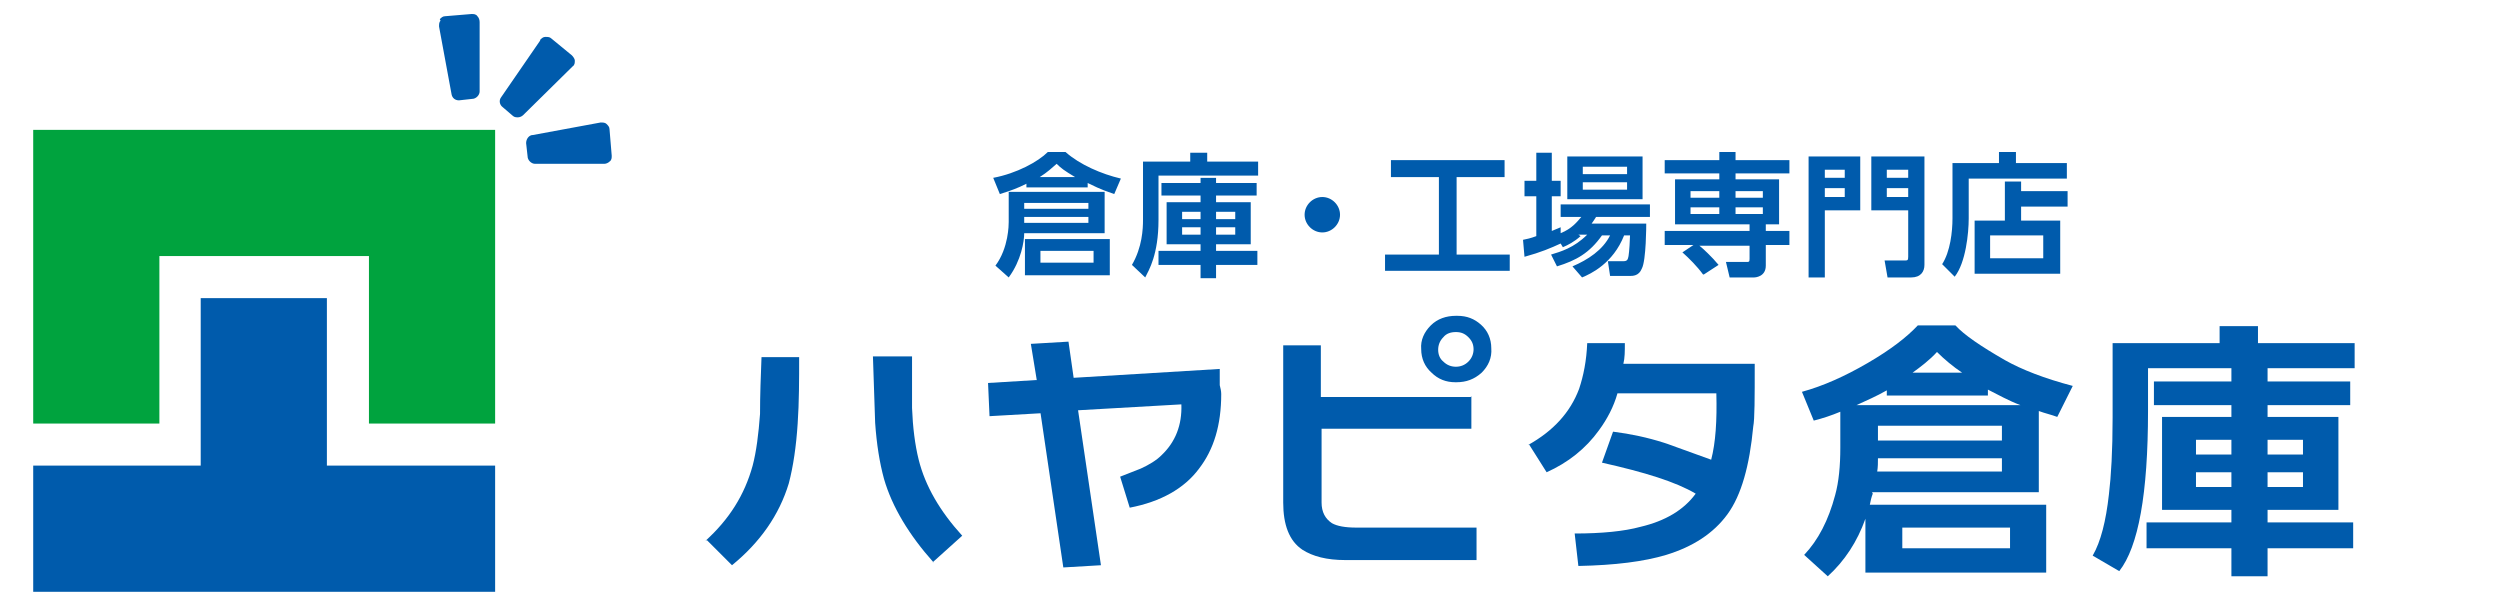
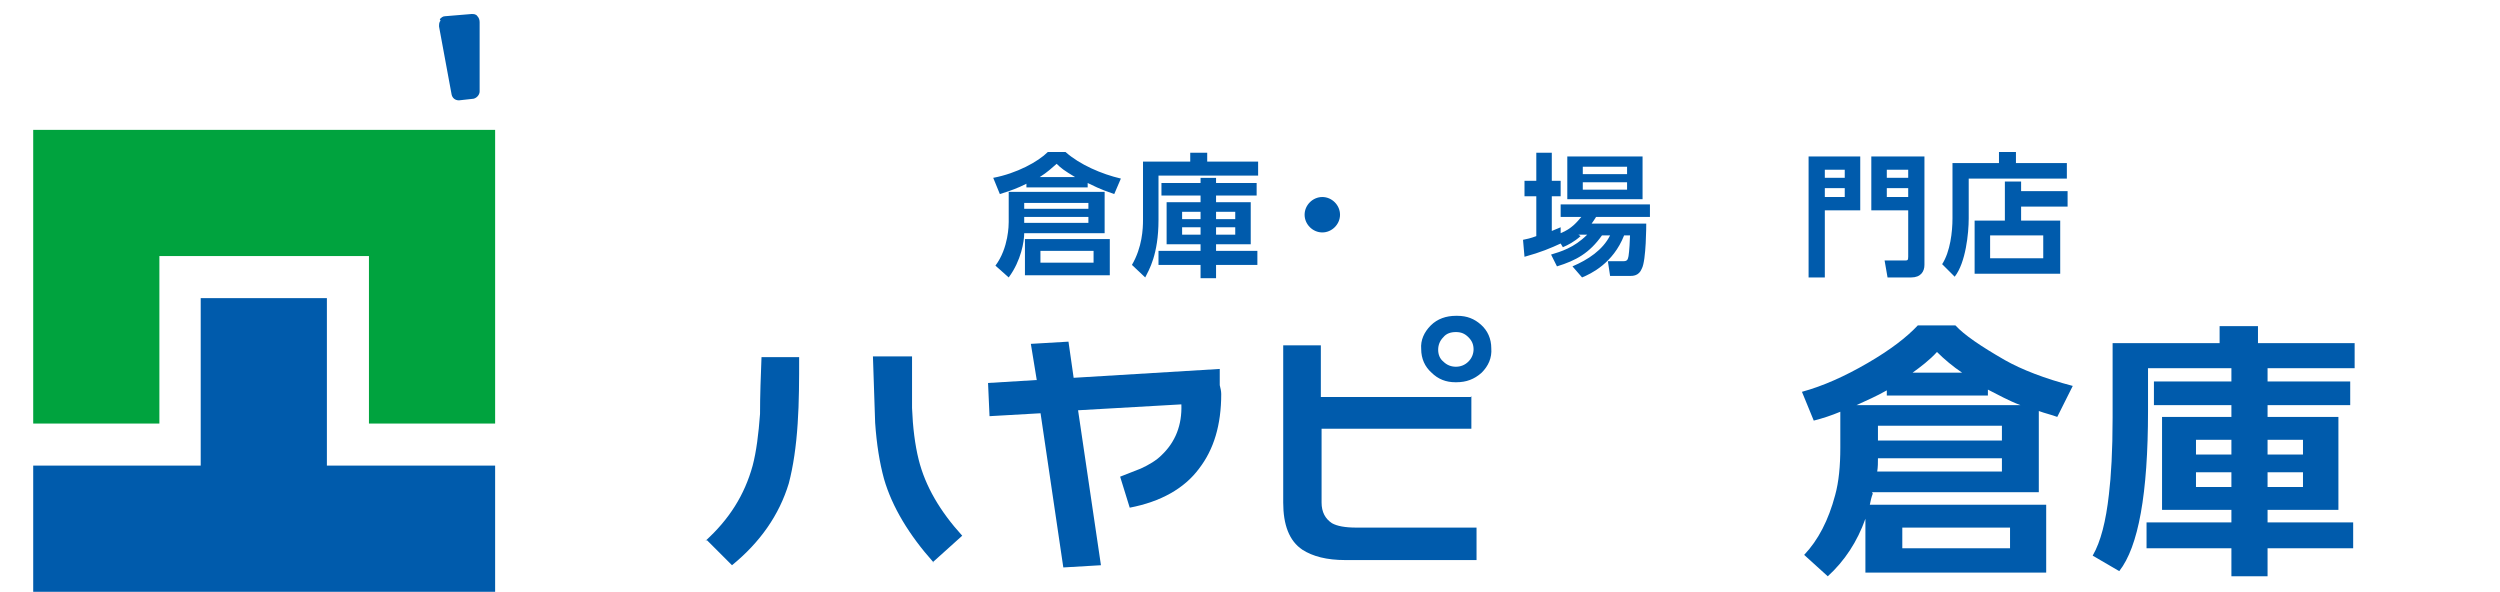
<svg xmlns="http://www.w3.org/2000/svg" id="_レイヤー_1" version="1.1" viewBox="0 0 338.8 80.2">
  <defs>
    <style>
      .st0 {
        fill: #00a33e;
      }

      .st1 {
        fill: #005bac;
      }
    </style>
  </defs>
  <g>
    <g>
      <path class="st1" d="M147.3,25.4h-8.2v-.5c-1.2.6-2,.9-3.6,1.4l-.9-2.2c3.2-.6,6.1-2.2,7.4-3.5h2.4c1.9,1.7,4.9,3,7.5,3.6l-.9,2.1c-.8-.3-1.6-.5-3.6-1.5v.6ZM149.7,31.6h-10.9c0,1.1-.4,3.7-2.1,6l-1.8-1.6c1.8-2.4,1.8-5.6,1.8-5.9v-4.1h13v5.6ZM147.5,27.5h-8.7v.8h8.7v-.8ZM147.5,29.4h-8.7v.8h8.7v-.8ZM150.4,37.3h-11.5v-4.9h11.5v4.9ZM145.7,24c-1.5-.9-1.9-1.2-2.5-1.8-.7.6-1.2,1.1-2.3,1.8h4.8ZM148.2,34h-7.2v1.6h7.2v-1.6Z" />
      <path class="st1" d="M170.5,23.8h-13.5v6c0,4.7-1.3,6.8-1.8,7.8l-1.8-1.7c1.4-2.4,1.5-4.9,1.5-6.1v-7.9h6.4v-1.2h2.3v1.2h6.9v2ZM170.3,24.8v1.7h-5.5v.9h4.7v5.7h-4.7v.9h5.6v1.9h-5.6v1.8h-2.1v-1.8h-5.7v-1.9h5.7v-.9h-4.6v-5.7h4.6v-.9h-5.3v-1.7h5.3v-.7h2.1v.7h5.5ZM160.2,28.7v1h2.5v-1h-2.5ZM160.2,30.8v1h2.5v-1h-2.5ZM164.8,28.7v1h2.6v-1h-2.6ZM164.8,30.8v1h2.6v-1h-2.6Z" />
      <path class="st1" d="M181.6,29.1c0,1.3-1.1,2.4-2.4,2.4s-2.4-1.1-2.4-2.4,1.1-2.4,2.4-2.4,2.4,1.1,2.4,2.4Z" />
-       <path class="st1" d="M188.6,21.7h15.3v2.3h-6.5v10.5h7.2v2.2h-16.9v-2.2h7.3v-10.5h-6.5v-2.3Z" />
      <path class="st1" d="M214.2,32c-.9.8-1.7,1.2-2.4,1.5l-.3-.5c-1.3.6-2.7,1.2-4.9,1.8l-.2-2.3c.5-.1,1-.2,1.8-.5v-5.4h-1.6v-2.1h1.6v-3.8h2.1v3.8h1.2v2.1h-1.2v4.7c.5-.2.7-.3,1.2-.5v.8c1.5-.6,2.2-1.5,2.8-2.2h-2.8v-1.7h12.1v1.7h-7.3c-.2.3-.3.5-.6.9h7.4c0,.1,0,5-.6,6.1-.4,1-1.2,1-1.7,1h-2.6l-.3-2h2.1c.6,0,.6-.3.7-.7.1-.6.2-2.3.2-2.8h-.8c-1.5,3.8-4.5,5.2-5.7,5.7l-1.3-1.5c2.1-.9,4.1-2.2,5.1-4.2h-1.1c-1.7,2.4-3.5,3.4-6.1,4.2l-.8-1.6c1.3-.4,3.1-.9,4.9-2.7h-1.2ZM212.4,21.2h10.2v5.8h-10.2v-5.8ZM214.5,22.6v1h6v-1h-6ZM214.5,24.7v1h6v-1h-6Z" />
-       <path class="st1" d="M230.8,37.2c-.8-1.1-1.9-2.2-2.8-3l1.5-1h-3.9v-1.9h11.5v-.9h-10.1v-6.1h6v-.8h-7.4v-1.8h7.4v-1.1h2.2v1.1h7.3v1.8h-7.3v.8h5.9v6.1h-1.8v.9h3.2v1.9h-3.2v2.8c0,1.5-1.4,1.6-1.6,1.6h-3.3l-.5-2.1h2.8c.3,0,.4,0,.4-.4v-1.8h-6.8c.4.3,1.7,1.5,2.6,2.6l-2,1.3ZM233,25.9h-3.9v.9h3.9v-.9ZM233,28.1h-3.9v.9h3.9v-.9ZM238.9,25.9h-3.7v.9h3.7v-.9ZM238.9,28.1h-3.7v.9h3.7v-.9Z" />
      <path class="st1" d="M245.1,21.2h7v7.3h-4.8v9.1h-2.2v-16.4ZM247.3,24.1h2.7v-1.1h-2.7v1.1ZM247.3,26.7h2.7v-1.2h-2.7v1.2ZM258.6,28.5h-5v-7.3h7.2v14.7c0,.9-.5,1.7-1.8,1.7h-3.2l-.4-2.3h2.7c.4,0,.5,0,.5-.5v-6.3ZM255.7,24.1h2.9v-1.1h-2.9v1.1ZM255.7,26.7h2.9v-1.2h-2.9v1.2Z" />
      <path class="st1" d="M280.1,24.2h-13.3v5.4c0,2-.4,6-1.9,7.9l-1.7-1.7c1.1-1.7,1.4-4.4,1.4-6.2v-7.5h6.3v-1.5h2.3v1.5h6.9v2.1ZM271.7,29.9v-5.3h2.2v1.3h6.3v2.1h-6.3v1.9h5.3v7.2h-11.6v-7.2h4.2ZM276.9,31.9h-7.2v3.1h7.2v-3.1Z" />
    </g>
    <g>
      <path class="st1" d="M95.6,73.3c3.2-2.9,5.3-6.2,6.4-10.2.5-1.9.8-4.3,1-7,0-2.6.1-5.1.2-7.7h5.1c0,3,0,6.1-.2,9-.2,3.1-.6,5.8-1.2,8.1-1.3,4.3-3.9,8-7.7,11.1l-3.4-3.4ZM126.5,76.2c-3.3-3.7-5.6-7.5-6.7-11.3-.6-2.2-1-4.7-1.2-7.6,0-.3-.1-3.4-.3-9h5.3c0,3.4,0,5.8,0,7,.1,2.6.4,5,.9,7,.9,3.6,2.9,7,5.9,10.3l-4,3.6Z" />
      <path class="st1" d="M141.1,56l-7,.4-.2-4.5,6.6-.4-.8-4.9,5.1-.3.7,4.9,19.8-1.2v2.2c.1.4.2.8.2,1.2,0,4.2-1,7.5-3,10.1-2,2.7-5.2,4.5-9.4,5.3l-1.3-4.2,2.8-1.1c1.1-.5,2.1-1.1,2.8-1.8,1.9-1.8,2.8-4.1,2.7-6.9l-14,.8,3.1,21-5.1.3-3.1-21Z" />
      <path class="st1" d="M199.4,53.7v4.4h-20.3v10c0,1.3.5,2.2,1.4,2.8.7.4,1.8.6,3.3.6h16.3s0,4.4,0,4.4h-17.8c-2.5,0-4.4-.5-5.8-1.4-1.8-1.2-2.6-3.4-2.6-6.4v-21.3h5.1v7h20.3Z" />
      <path class="st1" d="M200.7,44c-.9-.8-1.9-1.2-3.2-1.2s-.1,0-.2,0c-1.3,0-2.5.4-3.4,1.3-.9.9-1.4,2-1.3,3.2,0,1.3.5,2.4,1.4,3.2.9.9,2,1.3,3.2,1.3s.1,0,.2,0c1.3,0,2.4-.4,3.4-1.3.9-.9,1.4-2,1.3-3.3,0-1.3-.5-2.4-1.4-3.2ZM199.7,47.3c0,.6-.2,1.2-.7,1.7-.5.5-1.1.7-1.7.7s-1.2-.2-1.7-.7c-.5-.4-.7-1-.7-1.6s.2-1.2.7-1.7c.4-.5,1-.7,1.7-.7s1.2.2,1.7.7c.5.5.7,1,.7,1.7Z" />
-       <path class="st1" d="M207.1,60.3c3.4-1.9,5.7-4.4,6.9-7.6.6-1.8,1-3.8,1.1-6.2h5.1c0,1.1,0,2-.2,2.8h17.8c0,4.7,0,7.5-.2,8.5-.5,5.3-1.6,9.3-3.5,11.9-1.9,2.6-4.7,4.4-8.3,5.5-3,.9-6.9,1.4-11.9,1.5l-.5-4.4c3.7,0,6.7-.3,8.9-.9,3.4-.8,5.9-2.3,7.5-4.5-2.7-1.6-6.9-2.9-12.7-4.2l1.5-4.2c2.4.3,4.7.8,6.9,1.5.1,0,2.2.8,6.4,2.3.6-2.3.8-5.3.7-9h-13.4c-.5,1.8-1.4,3.5-2.5,5-1.8,2.5-4.2,4.4-7.1,5.7l-2.4-3.8Z" />
      <path class="st1" d="M253.8,66.9c-.2.5-.3,1-.4,1.5h23.9v9.2h-24.5v-7.3c-1.1,3.1-2.8,5.7-5.1,7.8l-3.2-2.9c1.9-2,3.3-4.7,4.2-8.1.5-1.8.7-4,.7-6.4v-4.9c-1.2.5-2.4.9-3.6,1.2l-1.6-3.9c2.9-.8,5.8-2.1,8.9-3.9,3.1-1.8,5.3-3.5,6.8-5.1,3.4,0,5.1,0,5.1,0,1.2,1.3,3.4,2.8,6.7,4.7,2.3,1.3,5.4,2.5,9.2,3.5l-2.1,4.2c-.8-.3-1.7-.5-2.5-.8v11h-22.6ZM273.8,54.9c-1.6-.6-3-1.4-4.4-2.1v.8h-13.7v-.7c-1.4.8-2.8,1.4-4.1,2h22.1ZM271.3,63.9v-1.8h-16.8c0,.6,0,1.2-.1,1.8h17ZM271.3,57.7h-16.8v2h16.8v-2ZM272.4,74.3v-2.8h-14.6v2.8h14.6ZM265.9,50.5c-1.2-.8-2.4-1.8-3.4-2.8-1,1.1-2.2,2-3.3,2.8h6.7Z" />
      <path class="st1" d="M307.3,74.3v3.8h-4.9v-3.8h-11.5v-3.5h11.5v-1.7h-9.4v-12.6h9.4v-1.6h-10.5v-3.2h10.5v-1.8h-11.3v5.8c0,11.2-1.3,18.4-3.9,21.7l-3.6-2.1c1.1-1.9,1.8-4.7,2.2-8.3.3-2.5.5-5.9.5-10.4v-10.1h14.5v-2.3h5.2v2.3h13.1v3.4h-11.8v1.8h11.2v3.2h-11.2v1.6h9.6v12.6h-9.6v1.7h11.6v3.5h-11.6ZM302.4,61.6v-2h-4.8v2h4.8ZM297.6,64v2h4.8v-2h-4.8ZM312.1,61.6v-2h-4.8v2h4.8ZM307.3,64v2h4.8v-2h-4.8Z" />
    </g>
  </g>
  <g>
    <g>
      <path class="st1" d="M59.6,2.6c.2-.2.4-.4.7-.4l3.6-.3c.3,0,.6,0,.8.3.2.2.3.5.3.8v9.4c0,.5-.5,1-1,1l-1.8.2s0,0,0,0c-.5,0-.9-.3-1-.8l-1.7-9.2c0-.3,0-.6.2-.8Z" />
-       <path class="st1" d="M73.2,5.4c.2-.2.4-.4.7-.4.3,0,.6,0,.8.2l2.8,2.3c.2.2.4.5.4.7,0,.3,0,.6-.3.8l-6.7,6.6c-.2.2-.5.3-.7.3s-.5,0-.7-.2l-1.4-1.2c-.4-.3-.5-.9-.2-1.3l5.3-7.7Z" />
-       <path class="st1" d="M72.2,18.3l9.2-1.7c.3,0,.6,0,.8.2.2.2.4.4.4.7l.3,3.6c0,.3,0,.6-.3.8-.2.2-.5.3-.7.3h-9.4c-.5,0-1-.5-1-1l-.2-1.8c0-.5.3-1,.8-1.1Z" />
    </g>
    <g>
      <polygon class="st1" points="27.2 40.4 44.3 40.4 44.3 63.1 67.1 63.1 67.1 80.2 4.5 80.2 4.5 63.1 27.2 63.1 27.2 40.4" />
      <polygon class="st0" points="67.1 17.6 67.1 57.4 50 57.4 50 34.7 21.6 34.7 21.6 57.4 4.5 57.4 4.5 17.6 67.1 17.6" />
    </g>
  </g>
</svg>